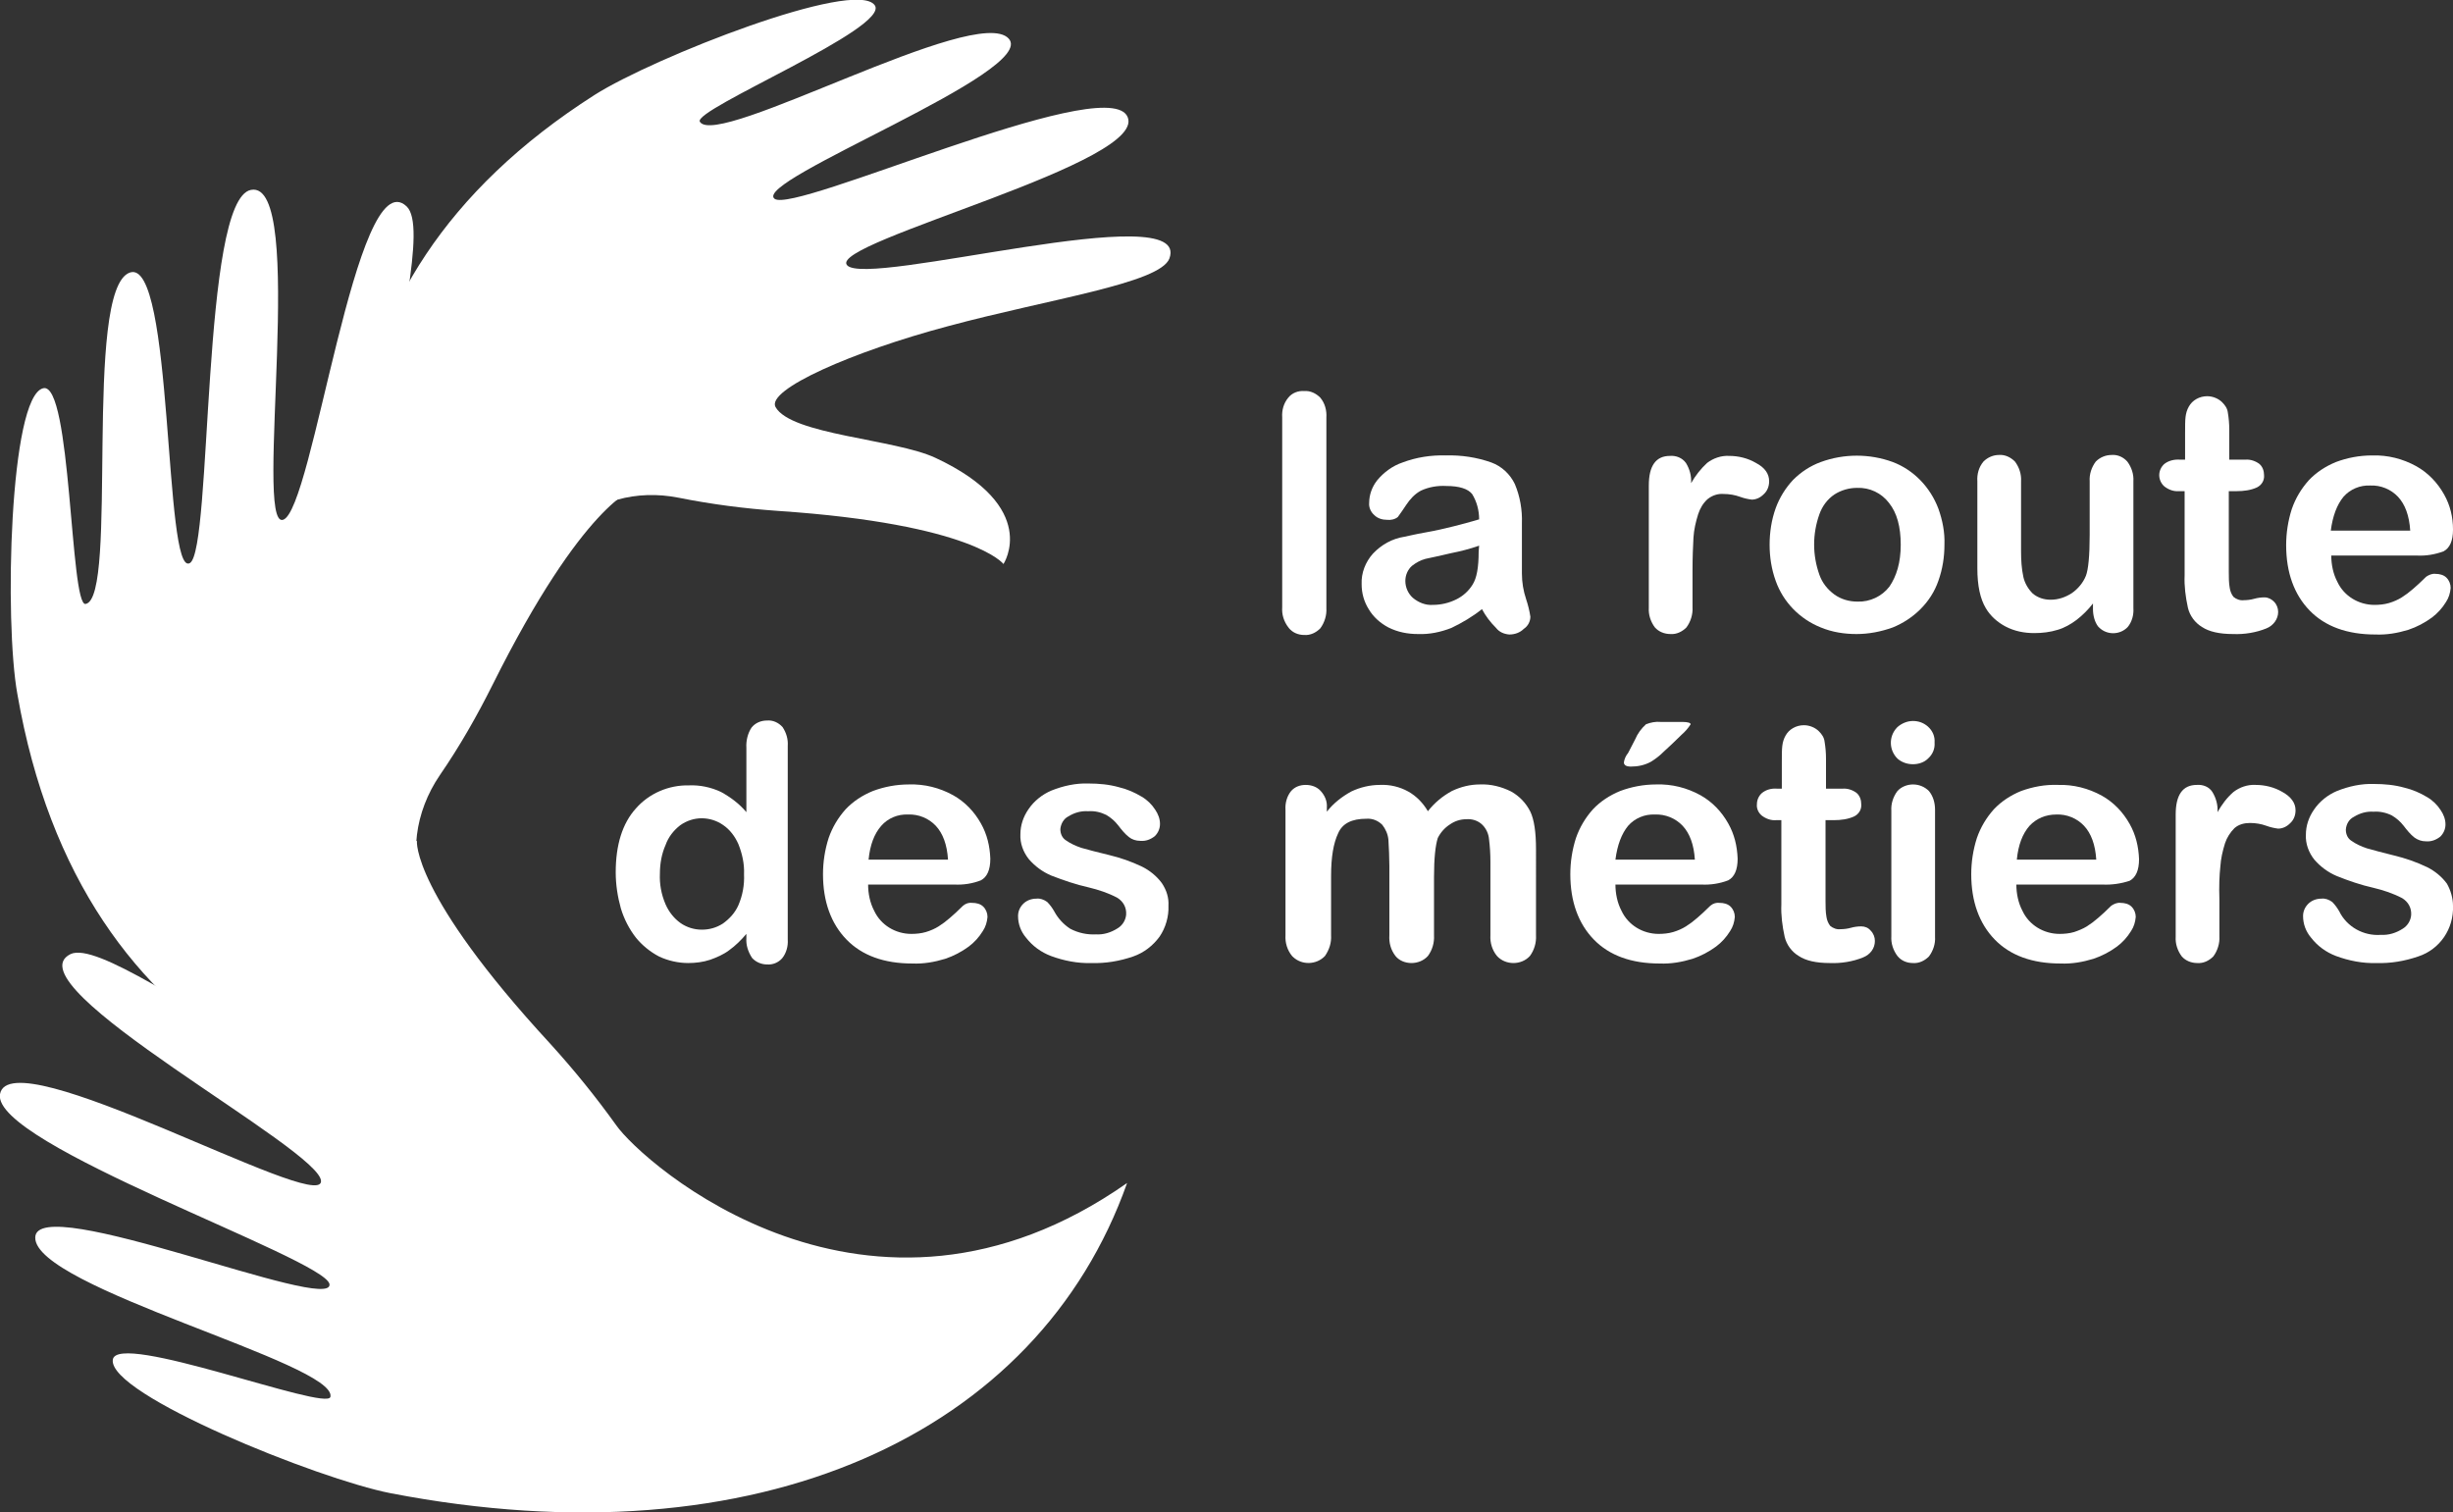
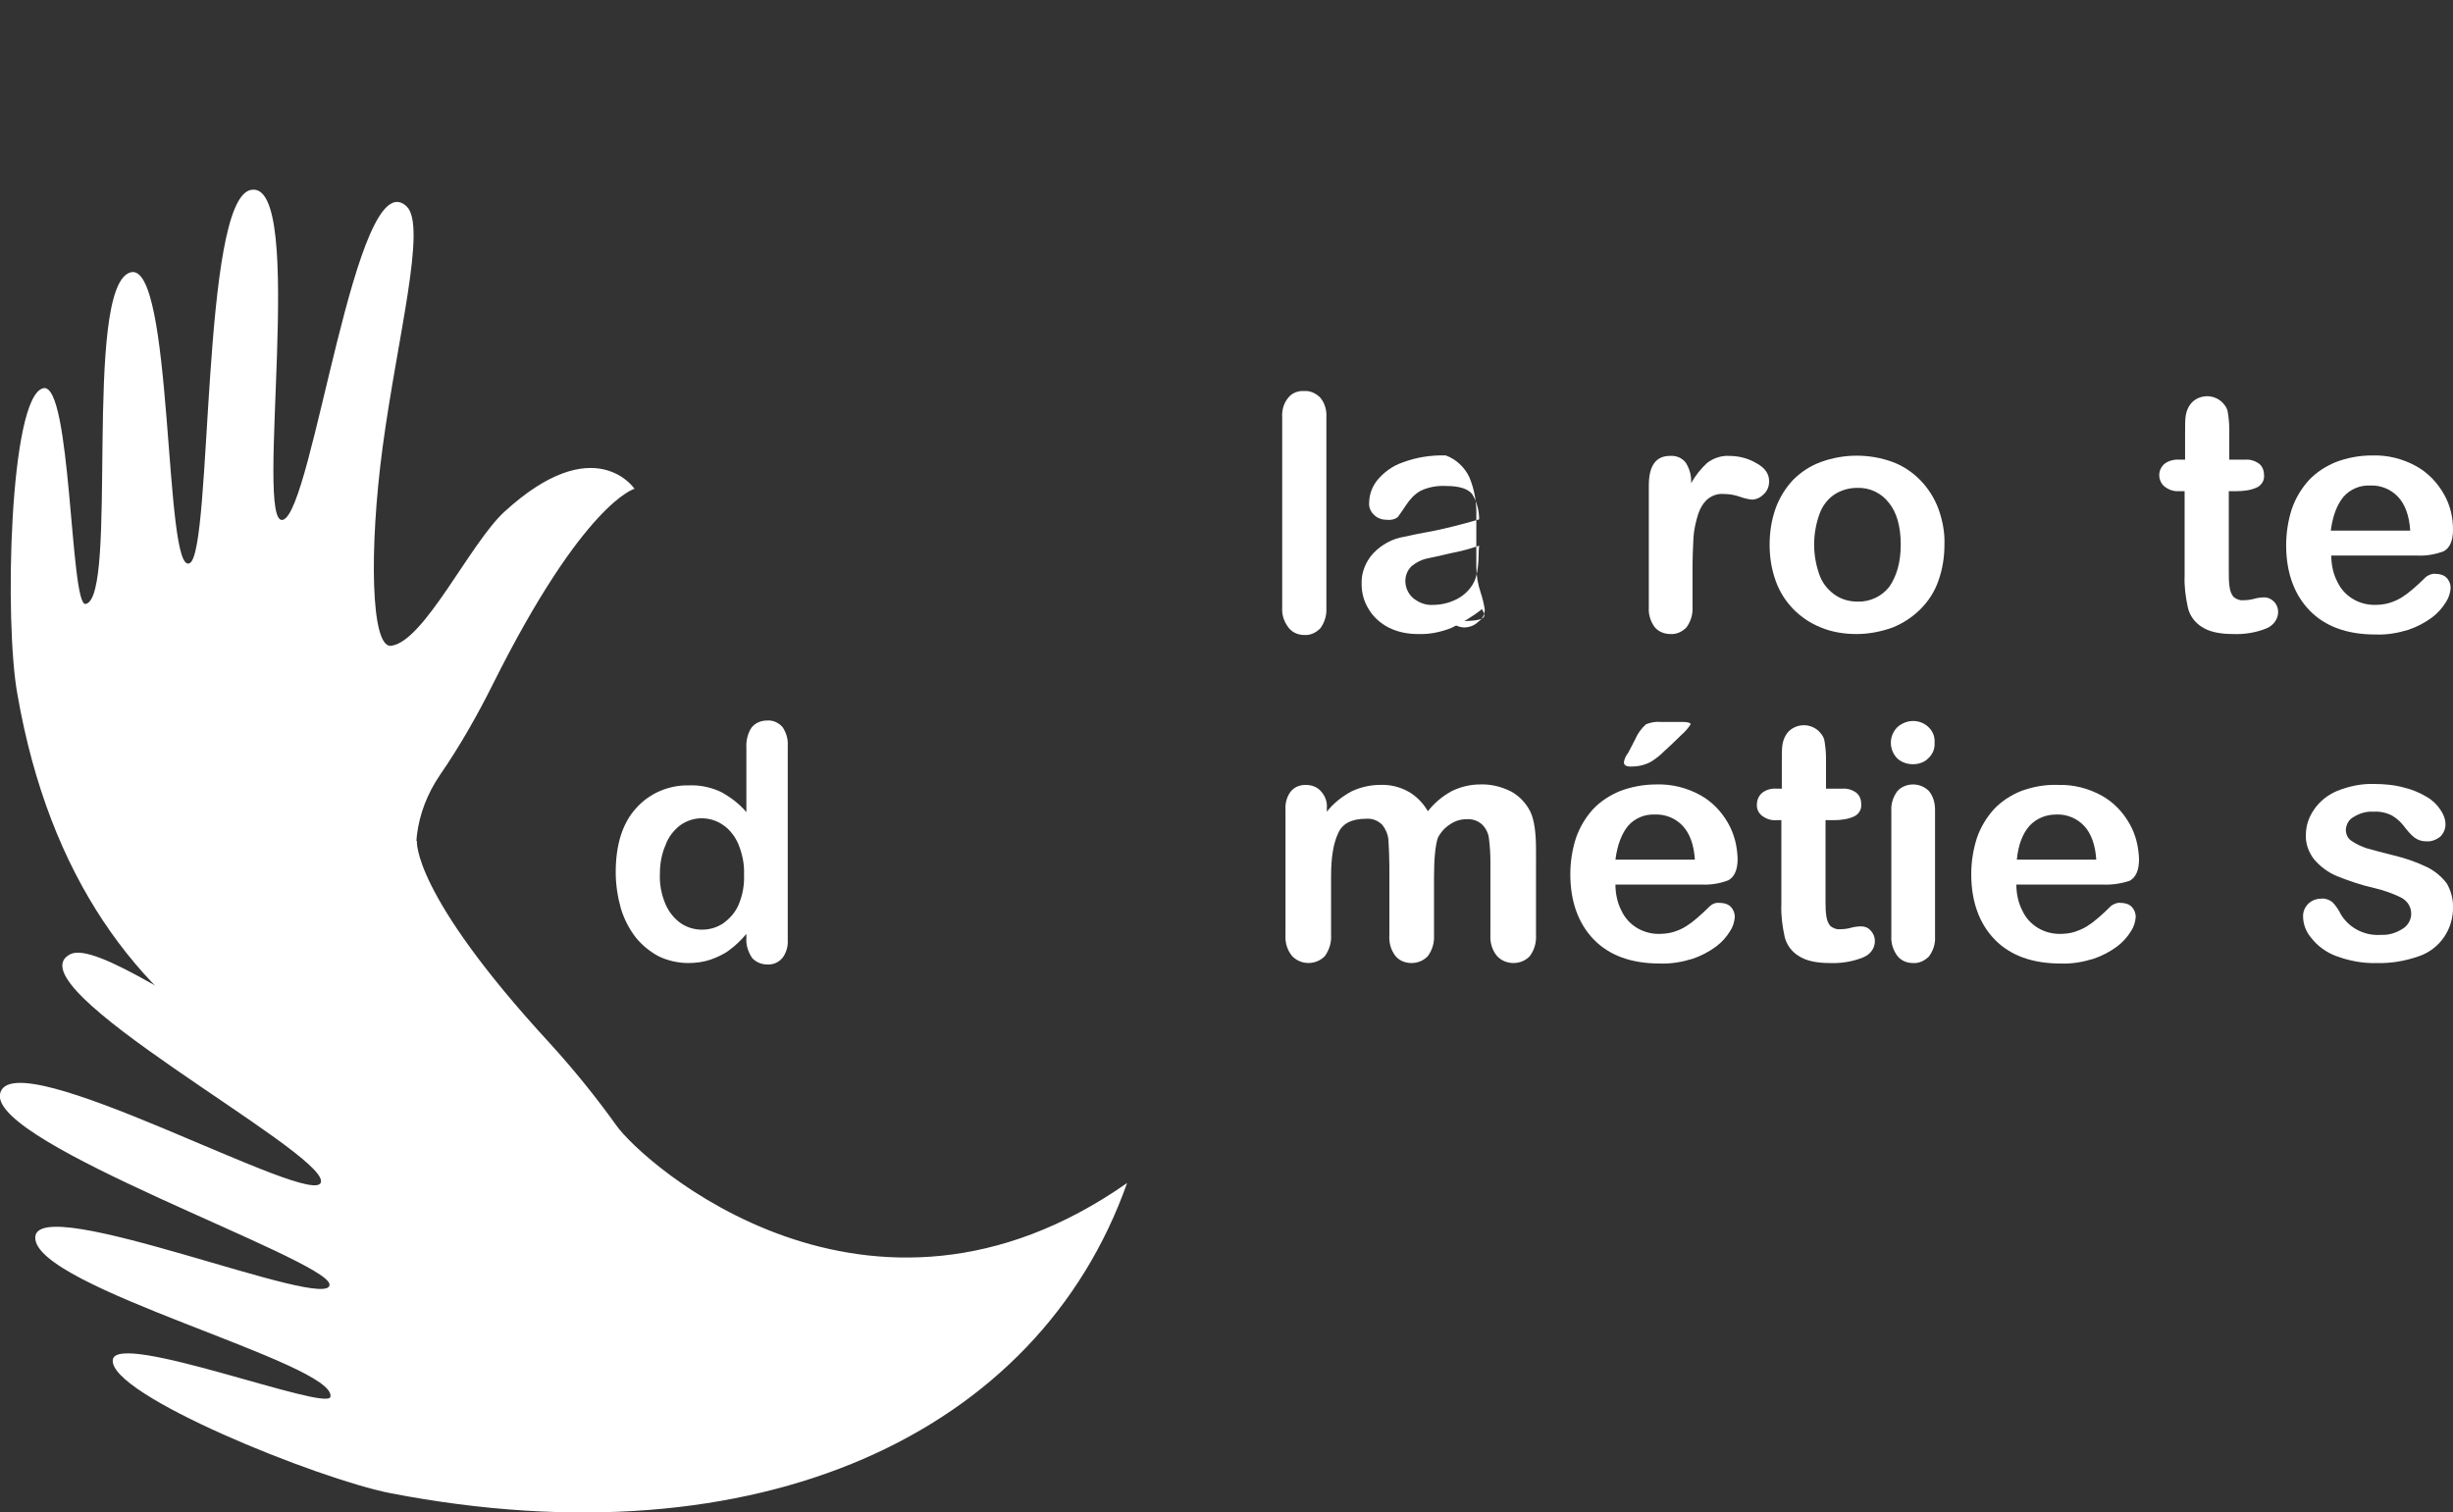
<svg xmlns="http://www.w3.org/2000/svg" version="1.1" id="e7d4224a-73fa-4f87-9f5c-427100b9c131" x="0px" y="0px" viewBox="0 0 521.9 321.8" style="enable-background:new 0 0 521.9 321.8;" xml:space="preserve">
  <rect x="0" y="0" width="521.9" height="321.8" fill="#333333" stroke="none" />
  <style type="text/css">
	.st0{fill:#FFFFFF;}
</style>
-   <path class="st0" d="M180.2,56.4c4,5,73.5-14.7,68.6-1.4c-2,5.3-25.6,8.6-47.1,14.4C181.4,74.8,163,82.9,165,86.6  c3.3,5.9,25.4,6.8,34,10.8c22.5,10.5,14.5,22.6,14.5,22.6s-6.4-8.5-48-11.3c-7.1-0.5-14.1-1.4-21.1-2.8c-9-1.8-17.9,0.7-23.3,6.5  c-14.8,16-25.4,41.4-31.5,58.9C67.9,121.9,62.4,61.1,126.5,20.2c12.6-8,55.4-24.8,59.6-19.1c3.5,4.8-38.8,22.2-37.2,24.8  c3.6,5.9,58.8-25.2,65.7-17.7c6.5,7-54.8,30.3-49.8,34.1c4.3,3.2,69.1-26.4,74.9-17.8C246,34.3,176.2,51.5,180.2,56.4z" />
  <path class="st0" d="M60.2,110.6c6.4-1.8,15.5-76.8,26.3-66.7c4.4,4.1-2,28.1-5.1,51.3c-2.9,21.7-2.5,42.7,1.8,42.2  c7-0.8,16.8-21.8,24.1-28.5C126.5,91.3,135,104,135,104s-10.8,2.8-30.2,41.7c-3.3,6.6-7,13.1-11.2,19.2c-5.4,7.9-6.6,17.6-3.1,25.1  c9.5,20.7,29.7,41.2,44.2,54.1c-56.5,1.2-117.4-18.1-131-96.4C0.9,132.4,2,84.3,9.2,82.6c6-1.4,5.7,46.4,9,45.9  c7.1-1.1-0.6-66.9,9.4-70.5c9.4-3.4,7.2,65.1,12.8,61.8c4.8-2.8,2.4-77.4,13-79.4C65.4,38.1,53.9,112.4,60.2,110.6z" />
  <path class="st0" d="M68.3,251.4c0.6-6.6-66.6-41.8-53.3-48.4c5.4-2.6,25.7,11.9,46.3,23c19.3,10.4,39.2,17.5,40.3,13.3  c1.7-6.9-14.5-23.5-18.1-32.7c-9.6-24.3,5.2-27.7,5.2-27.7s-1.2,11.1,28.4,43.2c5,5.5,9.7,11.3,14,17.3  c5.5,7.9,53.6,50.9,108.7,12.3c-18.9,53.4-78.4,81.1-156.7,66c-15.4-3-60.1-21-59.1-28.4c0.8-6.2,45.6,11.1,46.3,7.9  c1.5-7.1-63-23.2-62.8-33.9c0.1-10,63.6,16.4,62.6,9.9C69,267.7-1.8,243.5,0,232.8C2.1,220.8,67.8,258,68.3,251.4z" />
  <path class="st0" d="M272.8,129.2V88.8c-0.1-1.5,0.3-3,1.3-4.2c0.8-1,2.1-1.5,3.4-1.4c1.3-0.1,2.5,0.5,3.4,1.4  c1,1.2,1.4,2.7,1.3,4.3v40.5c0.1,1.5-0.4,3.1-1.3,4.3c-0.9,0.9-2.1,1.5-3.4,1.4c-1.3,0-2.5-0.5-3.3-1.5  C273.1,132.2,272.7,130.7,272.8,129.2z" />
-   <path class="st0" d="M315.3,129.6c-2,1.6-4.2,2.9-6.5,4c-2.3,0.9-4.7,1.4-7.1,1.3c-2.2,0-4.3-0.4-6.3-1.4c-1.7-0.9-3.2-2.2-4.2-3.9  c-1-1.6-1.5-3.4-1.5-5.3c-0.1-2.4,0.8-4.7,2.4-6.5c1.8-1.9,4.1-3.2,6.7-3.6c0.6-0.1,2.1-0.5,4.4-0.9s4.4-0.9,6-1.3s3.5-0.9,5.5-1.5  c0-1.9-0.5-3.8-1.5-5.4c-0.9-1.1-2.7-1.7-5.5-1.7c-1.8-0.1-3.7,0.2-5.4,1c-1.3,0.7-2.3,1.8-3.1,3c-0.6,0.9-1.2,1.8-1.8,2.6  c-0.6,0.5-1.5,0.7-2.3,0.6c-1,0-2-0.3-2.7-1c-0.7-0.6-1.2-1.6-1.1-2.6c0-1.7,0.6-3.4,1.7-4.8c1.4-1.7,3.3-3.1,5.4-3.8  c2.9-1.1,6.1-1.6,9.2-1.5c3.3-0.1,6.6,0.4,9.7,1.5c2.2,0.8,4,2.5,5,4.6c1.1,2.6,1.6,5.5,1.5,8.3c0,2.2,0,4,0,5.6s0,3.2,0,5.1  c0,1.9,0.3,3.7,0.9,5.5c0.4,1.2,0.7,2.4,0.9,3.7c0,1-0.5,2-1.4,2.6c-0.8,0.8-1.9,1.2-3.1,1.2c-1.1-0.1-2.1-0.5-2.8-1.4  C317.1,132.4,316.1,131.1,315.3,129.6z M314.7,116.1c-2,0.7-4,1.2-6,1.6c-2.6,0.6-4.4,1-5.4,1.2c-1.1,0.3-2,0.8-2.9,1.5  c-0.9,0.8-1.4,2-1.4,3.2c0,1.4,0.6,2.7,1.6,3.6c1.2,1,2.7,1.6,4.2,1.5c1.8,0,3.5-0.4,5.1-1.2c1.4-0.7,2.6-1.8,3.4-3.1  c0.9-1.4,1.3-3.7,1.3-7L314.7,116.1z" />
+   <path class="st0" d="M315.3,129.6c-2,1.6-4.2,2.9-6.5,4c-2.3,0.9-4.7,1.4-7.1,1.3c-2.2,0-4.3-0.4-6.3-1.4c-1.7-0.9-3.2-2.2-4.2-3.9  c-1-1.6-1.5-3.4-1.5-5.3c-0.1-2.4,0.8-4.7,2.4-6.5c1.8-1.9,4.1-3.2,6.7-3.6c0.6-0.1,2.1-0.5,4.4-0.9s4.4-0.9,6-1.3s3.5-0.9,5.5-1.5  c0-1.9-0.5-3.8-1.5-5.4c-0.9-1.1-2.7-1.7-5.5-1.7c-1.8-0.1-3.7,0.2-5.4,1c-1.3,0.7-2.3,1.8-3.1,3c-0.6,0.9-1.2,1.8-1.8,2.6  c-0.6,0.5-1.5,0.7-2.3,0.6c-1,0-2-0.3-2.7-1c-0.7-0.6-1.2-1.6-1.1-2.6c0-1.7,0.6-3.4,1.7-4.8c1.4-1.7,3.3-3.1,5.4-3.8  c2.9-1.1,6.1-1.6,9.2-1.5c2.2,0.8,4,2.5,5,4.6c1.1,2.6,1.6,5.5,1.5,8.3c0,2.2,0,4,0,5.6s0,3.2,0,5.1  c0,1.9,0.3,3.7,0.9,5.5c0.4,1.2,0.7,2.4,0.9,3.7c0,1-0.5,2-1.4,2.6c-0.8,0.8-1.9,1.2-3.1,1.2c-1.1-0.1-2.1-0.5-2.8-1.4  C317.1,132.4,316.1,131.1,315.3,129.6z M314.7,116.1c-2,0.7-4,1.2-6,1.6c-2.6,0.6-4.4,1-5.4,1.2c-1.1,0.3-2,0.8-2.9,1.5  c-0.9,0.8-1.4,2-1.4,3.2c0,1.4,0.6,2.7,1.6,3.6c1.2,1,2.7,1.6,4.2,1.5c1.8,0,3.5-0.4,5.1-1.2c1.4-0.7,2.6-1.8,3.4-3.1  c0.9-1.4,1.3-3.7,1.3-7L314.7,116.1z" />
  <path class="st0" d="M360.1,121.4v7.8c0.1,1.5-0.4,3.1-1.3,4.3c-0.9,0.9-2.1,1.5-3.4,1.4c-1.3,0-2.5-0.5-3.3-1.4  c-0.9-1.2-1.4-2.7-1.3-4.2v-26c0-4.2,1.5-6.3,4.5-6.3c1.3-0.1,2.6,0.4,3.4,1.5c0.8,1.3,1.2,2.8,1.1,4.3c0.9-1.6,2.1-3.1,3.4-4.3  c1.3-1,3-1.6,4.7-1.5c2,0,4,0.5,5.7,1.5c1.9,1,2.8,2.3,2.8,3.9c0,1.1-0.4,2.1-1.2,2.8c-0.7,0.7-1.6,1.1-2.5,1.1  c-0.8-0.1-1.7-0.3-2.5-0.6c-1.1-0.4-2.3-0.6-3.5-0.6c-1.2-0.1-2.4,0.3-3.4,1.1c-1,0.9-1.6,2-2,3.2c-0.5,1.6-0.9,3.3-1,5  C360.2,116.2,360.1,118.6,360.1,121.4z" />
  <path class="st0" d="M413.7,115.9c0,2.6-0.4,5.2-1.3,7.7c-0.8,2.3-2.1,4.3-3.8,6c-1.7,1.7-3.7,3-5.9,3.9c-2.5,0.9-5.1,1.4-7.7,1.4  c-2.6,0-5.2-0.4-7.6-1.4c-4.5-1.8-8-5.4-9.6-9.9c-0.9-2.5-1.3-5.1-1.3-7.7c0-2.6,0.4-5.3,1.3-7.8c0.8-2.2,2.1-4.3,3.7-6  c1.7-1.7,3.7-3,5.9-3.8c4.9-1.8,10.4-1.8,15.3,0c4.5,1.7,8,5.4,9.7,9.9C413.3,110.7,413.8,113.3,413.7,115.9z M404.4,115.9  c0-3.8-0.8-6.8-2.5-8.9c-1.6-2.1-4.1-3.3-6.8-3.2c-1.7,0-3.4,0.5-4.8,1.4c-1.5,1-2.6,2.5-3.2,4.2c-1.5,4.2-1.5,8.7,0,12.9  c0.6,1.7,1.7,3.1,3.2,4.2c1.4,1,3.1,1.5,4.9,1.5c2.6,0.1,5.2-1.1,6.8-3.2C403.5,122.6,404.4,119.7,404.4,115.9z" />
-   <path class="st0" d="M445.3,129.6v-1.2c-1,1.3-2.2,2.5-3.5,3.5c-1.2,0.9-2.6,1.7-4,2.1c-1.6,0.5-3.3,0.7-5,0.7  c-2.1,0-4.2-0.4-6.1-1.4c-1.7-0.9-3.2-2.2-4.2-3.9c-1.2-2-1.8-4.8-1.8-8.5v-18.5c-0.1-1.5,0.3-3,1.3-4.2c0.9-0.9,2.1-1.4,3.3-1.4  c1.3-0.1,2.5,0.5,3.4,1.4c0.9,1.2,1.4,2.7,1.3,4.2v14.9c0,1.8,0.1,3.7,0.5,5.5c0.3,1.3,1,2.5,2,3.5c1.1,0.9,2.4,1.3,3.8,1.3  c1.6,0,3.1-0.5,4.5-1.4c1.3-0.9,2.4-2.2,3-3.7c0.5-1.3,0.8-4.2,0.8-8.7v-11.4c-0.1-1.5,0.4-3,1.3-4.2c0.9-0.9,2.1-1.4,3.4-1.4  c1.3-0.1,2.5,0.5,3.3,1.4c0.9,1.2,1.4,2.7,1.3,4.2v27c0.1,1.4-0.3,2.9-1.2,4c-1.6,1.7-4.4,1.8-6.1,0.1c-0.1-0.1-0.1-0.1-0.2-0.2  C445.7,132.4,445.3,131,445.3,129.6z" />
  <path class="st0" d="M463.9,97.8h1v-5.6c0-1.5,0-2.7,0.1-3.5c0.1-0.8,0.3-1.5,0.7-2.2c0.4-0.7,0.9-1.2,1.6-1.6  c0.7-0.4,1.5-0.6,2.3-0.6c1.2,0,2.4,0.5,3.2,1.3c0.6,0.6,1.1,1.3,1.2,2.2c0.2,1.2,0.3,2.4,0.3,3.6v6.4h3.4c1.1-0.1,2.2,0.3,3,0.9  c0.7,0.6,1,1.5,1,2.4c0.1,1.1-0.5,2.1-1.5,2.6c-1.3,0.6-2.8,0.8-4.3,0.8h-1.7v17.2c0,1.1,0,2.3,0.2,3.4c0.1,0.7,0.4,1.4,0.8,1.9  c0.6,0.5,1.4,0.8,2.2,0.7c0.7,0,1.5-0.1,2.2-0.3c0.7-0.2,1.5-0.3,2.2-0.3c0.8,0,1.5,0.4,2,0.9c0.6,0.6,0.9,1.4,0.9,2.2  c0,1.5-1,2.9-2.5,3.5c-2.2,0.9-4.7,1.3-7.1,1.2c-2.9,0-5.1-0.5-6.6-1.5c-1.5-0.9-2.6-2.4-3-4.1c-0.5-2.3-0.8-4.6-0.7-6.9v-17.9h-1.2  c-1.1,0.1-2.2-0.3-3.1-1c-0.7-0.6-1.1-1.5-1.1-2.4c0-0.9,0.4-1.8,1.1-2.4C461.4,98,462.6,97.7,463.9,97.8z" />
  <path class="st0" d="M514.2,118.2h-18.2c0,1.9,0.4,3.9,1.3,5.6c1.4,3,4.5,4.9,7.9,4.9c1,0,2.1-0.1,3.1-0.4c1-0.3,1.9-0.7,2.7-1.2  c0.8-0.5,1.6-1.1,2.4-1.8c0.7-0.6,1.7-1.5,2.8-2.6c0.6-0.4,1.3-0.7,2-0.6c0.8,0,1.7,0.2,2.3,0.8c0.6,0.6,0.9,1.4,0.9,2.2  c-0.1,1.1-0.4,2.1-1,3c-0.8,1.3-1.8,2.4-3,3.3c-1.5,1.1-3.2,2-5,2.6c-2.3,0.7-4.6,1.1-7,1c-6,0-10.7-1.7-14-5.1  c-3.3-3.4-5-8.1-5-13.9c0-2.6,0.4-5.2,1.2-7.7c0.8-2.3,2-4.3,3.6-6.1c1.6-1.7,3.6-3,5.8-3.9c2.4-0.9,5-1.4,7.7-1.4  c3.3-0.1,6.5,0.7,9.4,2.3c2.5,1.4,4.5,3.5,5.9,6c1.3,2.3,1.9,4.8,1.9,7.5c0,2.4-0.7,3.9-2,4.6C518,118,516.1,118.3,514.2,118.2z   M495.9,112.9h16.9c-0.2-3.2-1.1-5.6-2.6-7.2c-1.5-1.6-3.7-2.5-5.9-2.4c-2.2-0.1-4.3,0.8-5.7,2.4  C497.2,107.4,496.3,109.8,495.9,112.9L495.9,112.9z" />
  <path class="st0" d="M158.8,199.6v-0.9c-1.1,1.3-2.3,2.5-3.7,3.5c-1.2,0.9-2.6,1.5-4,2c-1.5,0.5-3.1,0.7-4.7,0.7  c-2.1,0-4.3-0.5-6.2-1.4c-1.9-1-3.6-2.4-4.9-4c-1.4-1.8-2.5-3.9-3.2-6.2c-0.7-2.5-1.1-5.1-1.1-7.7c0-5.8,1.4-10.4,4.3-13.6  c2.8-3.2,7-5,11.3-4.9c2.3-0.1,4.7,0.4,6.8,1.4c2,1.1,3.9,2.5,5.4,4.3v-13.7c-0.1-1.5,0.3-3.1,1.1-4.3c0.8-1,2-1.5,3.3-1.5  c1.2-0.1,2.4,0.4,3.3,1.4c0.8,1.2,1.2,2.6,1.1,4v41.2c0.1,1.4-0.3,2.9-1.2,4c-0.8,0.9-2,1.4-3.2,1.3c-1.2,0-2.4-0.5-3.2-1.4  C159.1,202.4,158.7,201,158.8,199.6z M140.4,185.9c-0.1,2.2,0.3,4.4,1.2,6.5c0.7,1.6,1.8,3,3.2,4c1.3,0.9,2.9,1.4,4.5,1.4  c1.6,0,3.1-0.4,4.5-1.3c1.4-1,2.6-2.3,3.3-3.9c0.9-2.1,1.3-4.3,1.2-6.6c0.1-2.2-0.4-4.4-1.2-6.4c-0.7-1.6-1.8-3.1-3.3-4.1  c-1.3-0.9-2.9-1.4-4.5-1.4c-1.6,0-3.2,0.5-4.6,1.5c-1.4,1.1-2.5,2.5-3.1,4.2C140.8,181.6,140.4,183.7,140.4,185.9z" />
-   <path class="st0" d="M203,188.2h-18.3c0,1.9,0.4,3.9,1.3,5.6c1.4,3,4.5,4.9,7.9,4.9c1,0,2.1-0.1,3.1-0.4c1-0.3,1.9-0.7,2.7-1.2  c0.8-0.5,1.6-1.1,2.4-1.8c0.7-0.6,1.7-1.5,2.8-2.6c0.6-0.5,1.3-0.7,2-0.6c0.8,0,1.7,0.2,2.3,0.8c0.6,0.6,0.9,1.4,0.9,2.2  c-0.1,1.1-0.4,2.1-1,3c-0.8,1.3-1.8,2.4-3,3.3c-1.5,1.1-3.2,2-5,2.6c-2.3,0.7-4.6,1.1-7,1c-6,0-10.7-1.7-14-5.1  c-3.3-3.4-5-8.1-5-13.9c0-2.6,0.4-5.2,1.2-7.7c0.8-2.3,2-4.3,3.6-6.1c1.6-1.7,3.6-3,5.8-3.9c2.4-0.9,5-1.4,7.7-1.4  c3.3-0.1,6.5,0.7,9.4,2.3c2.5,1.4,4.5,3.5,5.9,6c1.3,2.3,1.9,4.8,2,7.5c0,2.4-0.7,3.9-2,4.6C206.9,188,205,188.3,203,188.2z   M184.8,182.9h16.9c-0.2-3.2-1.1-5.6-2.6-7.2c-1.5-1.6-3.7-2.5-5.9-2.4c-2.2-0.1-4.3,0.8-5.7,2.4C186,177.4,185.1,179.8,184.8,182.9  L184.8,182.9z" />
-   <path class="st0" d="M248.6,192.7c0.1,2.3-0.6,4.7-1.9,6.6c-1.4,1.9-3.3,3.4-5.6,4.2c-2.9,1-5.9,1.5-8.9,1.4  c-2.9,0.1-5.9-0.5-8.6-1.5c-2.1-0.8-3.9-2.1-5.3-3.9c-1.1-1.3-1.7-2.9-1.7-4.6c0-1,0.4-1.9,1.1-2.6c0.7-0.7,1.7-1.1,2.8-1.1  c0.8-0.1,1.6,0.2,2.3,0.7c0.6,0.6,1.1,1.3,1.5,2c0.8,1.5,2,2.8,3.4,3.7c1.7,0.9,3.6,1.3,5.5,1.2c1.6,0.1,3.2-0.4,4.6-1.3  c1-0.6,1.7-1.7,1.8-2.9c0.1-1.5-0.6-2.8-1.9-3.6c-1.9-1-4-1.7-6.1-2.2c-2.7-0.6-5.3-1.5-7.9-2.5c-1.9-0.8-3.5-2-4.8-3.5  c-1.2-1.5-1.9-3.4-1.8-5.3c0-1.9,0.6-3.7,1.7-5.3c1.2-1.8,3-3.2,4.9-4c2.5-1,5.2-1.6,7.9-1.5c2.2,0,4.4,0.2,6.5,0.8  c1.7,0.4,3.3,1.1,4.8,2c1.2,0.7,2.2,1.7,2.9,2.8c0.6,0.9,1,1.9,1,3c0,1-0.4,1.9-1.1,2.6c-0.9,0.7-1.9,1.1-3.1,1  c-0.9,0-1.8-0.3-2.4-0.8c-0.9-0.7-1.6-1.6-2.3-2.5c-0.7-0.9-1.5-1.6-2.5-2.2c-1.2-0.6-2.5-0.9-3.9-0.8c-1.5-0.1-2.9,0.3-4.2,1.1  c-1,0.5-1.6,1.6-1.7,2.7c0,1,0.4,1.9,1.2,2.4c1,0.7,2.1,1.2,3.3,1.6c1.4,0.4,3.3,0.9,5.8,1.5c2.5,0.6,4.8,1.4,7.1,2.5  c1.6,0.8,3.1,2,4.2,3.5C248.2,189.4,248.7,191,248.6,192.7z" />
  <path class="st0" d="M305.1,186.6V199c0.1,1.6-0.4,3.2-1.3,4.4c-0.9,1-2.2,1.5-3.5,1.5c-1.3,0-2.6-0.5-3.4-1.5  c-1-1.3-1.4-2.8-1.3-4.4v-14.8c0-1.8-0.1-3.7-0.2-5.5c-0.1-1.2-0.6-2.3-1.3-3.2c-0.9-0.9-2.1-1.4-3.4-1.3c-3.1,0-5.1,1-6,3.1  c-1,2.1-1.5,5.1-1.5,9V199c0.1,1.6-0.4,3.1-1.3,4.4c-1.8,1.9-4.9,2-6.8,0.2c-0.1-0.1-0.1-0.1-0.2-0.2c-1-1.2-1.5-2.8-1.4-4.4v-26.7  c-0.1-1.4,0.3-2.9,1.2-4c0.8-0.9,1.9-1.3,3.1-1.3c1.2,0,2.4,0.4,3.2,1.3c0.9,1,1.4,2.2,1.3,3.5v0.9c1.4-1.8,3.2-3.2,5.2-4.3  c1.9-0.9,4-1.4,6.1-1.4c2.1-0.1,4.2,0.4,6,1.4c1.8,1,3.2,2.5,4.2,4.2c1.4-1.8,3.1-3.2,5.1-4.3c1.9-0.9,3.9-1.4,6-1.4  c2.3-0.1,4.6,0.5,6.6,1.5c1.8,1,3.2,2.5,4.1,4.3c0.8,1.7,1.2,4.3,1.2,8V199c0.1,1.6-0.4,3.2-1.3,4.4c-0.9,1-2.2,1.5-3.5,1.5  c-1.3,0-2.6-0.5-3.5-1.5c-1-1.2-1.5-2.8-1.4-4.4v-15.7c0-1.6-0.1-3.2-0.3-4.8c-0.1-1.1-0.6-2.2-1.4-3c-0.9-0.9-2.2-1.3-3.4-1.2  c-1.3,0-2.5,0.4-3.5,1.1c-1.1,0.7-2,1.7-2.6,2.9C305.4,179.9,305.1,182.6,305.1,186.6z" />
  <path class="st0" d="M362,188.2h-18.3c0,1.9,0.4,3.9,1.3,5.6c1.4,3,4.5,4.9,7.9,4.9c1,0,2.1-0.1,3.1-0.4c1-0.3,1.9-0.7,2.7-1.2  c0.8-0.5,1.6-1.1,2.4-1.8c0.7-0.6,1.7-1.5,2.8-2.6c0.6-0.5,1.3-0.7,2-0.6c0.8,0,1.7,0.2,2.3,0.8c0.6,0.6,0.9,1.4,0.9,2.2  c-0.1,1.1-0.4,2.1-1,3c-0.8,1.3-1.8,2.4-3,3.3c-1.5,1.1-3.2,2-5,2.6c-2.3,0.7-4.6,1.1-7,1c-6,0-10.7-1.7-14-5.1  c-3.3-3.4-5-8.1-5-13.9c0-2.6,0.4-5.2,1.2-7.7c0.8-2.3,2-4.3,3.6-6.1c1.6-1.7,3.6-3,5.8-3.9c2.4-0.9,5-1.4,7.7-1.4  c3.3-0.1,6.5,0.7,9.4,2.3c2.5,1.4,4.5,3.5,5.9,6c1.3,2.3,1.9,4.8,2,7.5c0,2.4-0.7,3.9-2,4.6C365.9,188,363.9,188.3,362,188.2z   M343.7,182.9h16.9c-0.2-3.2-1.1-5.6-2.6-7.2c-1.5-1.6-3.7-2.5-5.9-2.4c-2.2-0.1-4.3,0.8-5.7,2.4C345,177.4,344.1,179.8,343.7,182.9  L343.7,182.9z M353.3,153.6h4.6c1.2,0,1.8,0.2,1.8,0.5c-0.5,0.8-1.2,1.6-1.9,2.2c-1.3,1.3-2.6,2.5-3.9,3.7c-0.8,0.8-1.7,1.5-2.7,2.1  c-1.3,0.7-2.7,1-4.2,1c-1,0-1.5-0.3-1.5-0.9c0.1-0.7,0.4-1.4,0.9-2l1.5-2.9c0.5-1.2,1.3-2.3,2.3-3.2  C351.2,153.7,352.3,153.5,353.3,153.6L353.3,153.6z" />
  <path class="st0" d="M378.1,167.8h1v-5.6c0-1.5,0-2.7,0.1-3.5c0.1-0.8,0.3-1.5,0.7-2.2c0.4-0.7,0.9-1.2,1.6-1.6  c0.7-0.4,1.5-0.6,2.3-0.6c1.2,0,2.4,0.5,3.2,1.3c0.6,0.6,1.1,1.3,1.2,2.2c0.2,1.2,0.3,2.4,0.3,3.6v6.4h3.5c1.1-0.1,2.2,0.3,3,0.9  c0.7,0.6,1,1.5,1,2.4c0.1,1.1-0.5,2.1-1.5,2.6c-1.3,0.6-2.8,0.8-4.3,0.8h-1.8v17.2c0,1.1,0,2.3,0.2,3.4c0.1,0.7,0.4,1.4,0.8,1.9  c0.6,0.5,1.4,0.8,2.2,0.7c0.7,0,1.5-0.1,2.2-0.3c0.7-0.2,1.5-0.3,2.2-0.3c0.8,0,1.5,0.3,2,0.9c0.6,0.6,0.9,1.4,0.9,2.2  c0,1.6-1,2.9-2.5,3.5c-2.2,0.9-4.7,1.3-7.1,1.2c-2.9,0-5.1-0.5-6.6-1.5c-1.5-0.9-2.6-2.4-3-4.1c-0.5-2.3-0.8-4.6-0.7-6.9v-17.9h-1.1  c-1.1,0.1-2.2-0.3-3.1-1c-0.7-0.6-1.1-1.5-1-2.4c0-0.9,0.4-1.8,1.1-2.4C375.8,168,376.9,167.7,378.1,167.8z" />
  <path class="st0" d="M407,162.6c-1.2,0-2.4-0.4-3.3-1.2c-1.8-1.8-1.9-4.7-0.1-6.6c0,0,0.1-0.1,0.1-0.1c0.9-0.8,2.1-1.3,3.3-1.3  c1.2,0,2.3,0.4,3.2,1.2c1,0.9,1.5,2.1,1.4,3.4c0.1,1.3-0.4,2.5-1.4,3.4C409.4,162.2,408.2,162.6,407,162.6z M411.7,172.3v27  c0.1,1.5-0.4,3-1.3,4.2c-0.9,0.9-2.1,1.5-3.4,1.4c-1.3,0-2.5-0.5-3.3-1.5c-0.9-1.2-1.4-2.7-1.3-4.2v-26.7c-0.1-1.5,0.4-3,1.3-4.2  c0.8-0.9,2.1-1.4,3.3-1.4c1.3,0,2.5,0.5,3.4,1.4C411.3,169.4,411.7,170.8,411.7,172.3L411.7,172.3z" />
  <path class="st0" d="M447.3,188.2h-18.3c0,1.9,0.4,3.9,1.3,5.6c1.4,3,4.5,4.9,7.9,4.9c1,0,2.1-0.1,3.1-0.4c0.9-0.3,1.9-0.7,2.7-1.2  c0.8-0.5,1.6-1.1,2.4-1.8c0.7-0.6,1.7-1.5,2.8-2.6c0.6-0.4,1.3-0.7,2-0.6c0.8,0,1.7,0.2,2.3,0.8c0.6,0.6,0.9,1.4,0.9,2.2  c-0.1,1.1-0.4,2.1-1,3c-0.8,1.3-1.8,2.4-3,3.3c-1.5,1.1-3.2,2-5,2.6c-2.3,0.7-4.6,1.1-7,1c-6,0-10.7-1.7-14-5.1  c-3.3-3.4-5-8.1-5-13.9c0-2.6,0.4-5.2,1.2-7.7c0.8-2.3,2-4.3,3.6-6.1c1.6-1.7,3.6-3,5.8-3.9c2.5-0.9,5.1-1.4,7.8-1.3  c3.3-0.1,6.5,0.7,9.4,2.3c2.5,1.4,4.5,3.5,5.9,6c1.3,2.3,1.9,4.8,2,7.5c0,2.4-0.7,3.9-2,4.6C451.3,188,449.3,188.3,447.3,188.2z   M429.1,182.9H446c-0.2-3.2-1.1-5.6-2.6-7.2c-1.5-1.6-3.7-2.5-5.9-2.4c-2.2,0-4.2,0.8-5.7,2.4C430.3,177.4,429.4,179.8,429.1,182.9  L429.1,182.9z" />
-   <path class="st0" d="M472.2,191.4v7.8c0.1,1.5-0.4,3.1-1.3,4.3c-0.9,0.9-2.1,1.5-3.4,1.4c-1.3,0-2.5-0.5-3.3-1.4  c-0.9-1.2-1.4-2.7-1.3-4.2v-26c0-4.2,1.5-6.3,4.5-6.3c1.3-0.1,2.6,0.4,3.3,1.5c0.8,1.3,1.2,2.8,1.1,4.3c0.9-1.6,2-3.1,3.4-4.3  c1.3-1,3-1.6,4.7-1.5c2,0,4,0.5,5.7,1.5c1.8,1,2.8,2.3,2.8,3.9c0,1.1-0.4,2.1-1.2,2.8c-0.7,0.7-1.6,1.1-2.5,1.1  c-0.8-0.1-1.7-0.3-2.5-0.6c-1.1-0.4-2.3-0.6-3.5-0.6c-1.2,0-2.4,0.3-3.3,1.1c-0.9,0.9-1.6,2-2,3.2c-0.5,1.6-0.9,3.3-1,5  C472.2,186.2,472.1,188.6,472.2,191.4z" />
  <path class="st0" d="M521.9,192.7c0.2,4.9-2.8,9.3-7.4,10.8c-2.9,1-5.9,1.5-8.9,1.4c-2.9,0.1-5.9-0.5-8.6-1.5  c-2.1-0.8-3.9-2.1-5.3-3.9c-1.1-1.3-1.7-2.9-1.7-4.6c0-1,0.4-1.9,1.1-2.6c0.7-0.7,1.7-1.1,2.8-1.1c0.8-0.1,1.6,0.2,2.3,0.7  c0.6,0.6,1.1,1.3,1.5,2c1.6,3.3,5.2,5.3,8.9,5c1.6,0.1,3.2-0.4,4.6-1.3c1-0.6,1.7-1.7,1.8-2.9c0.1-1.5-0.6-2.8-1.9-3.6  c-1.9-1-4-1.7-6.1-2.2c-2.7-0.6-5.3-1.5-7.8-2.5c-1.9-0.8-3.5-2-4.8-3.5c-1.2-1.5-1.9-3.4-1.8-5.3c0-1.9,0.6-3.7,1.7-5.3  c1.2-1.8,3-3.2,4.9-4c2.5-1,5.2-1.6,7.9-1.5c2.2,0,4.4,0.2,6.5,0.8c1.7,0.4,3.3,1.1,4.8,2c1.2,0.7,2.2,1.7,2.9,2.8  c0.6,0.9,1,1.9,1,3c0,1-0.4,1.9-1.1,2.6c-0.9,0.7-1.9,1.1-3.1,1c-0.9,0-1.7-0.3-2.4-0.8c-0.9-0.7-1.6-1.6-2.3-2.5  c-0.7-0.9-1.5-1.6-2.5-2.2c-1.2-0.6-2.6-0.9-3.9-0.8c-1.5-0.1-2.9,0.3-4.2,1.1c-1,0.5-1.6,1.5-1.7,2.7c0,1,0.4,1.9,1.2,2.4  c1,0.7,2.1,1.2,3.3,1.6c1.4,0.4,3.3,0.9,5.7,1.5c2.5,0.6,4.8,1.4,7.1,2.5c1.6,0.8,3.1,2,4.2,3.5  C521.4,189.4,521.9,191.1,521.9,192.7z" />
</svg>